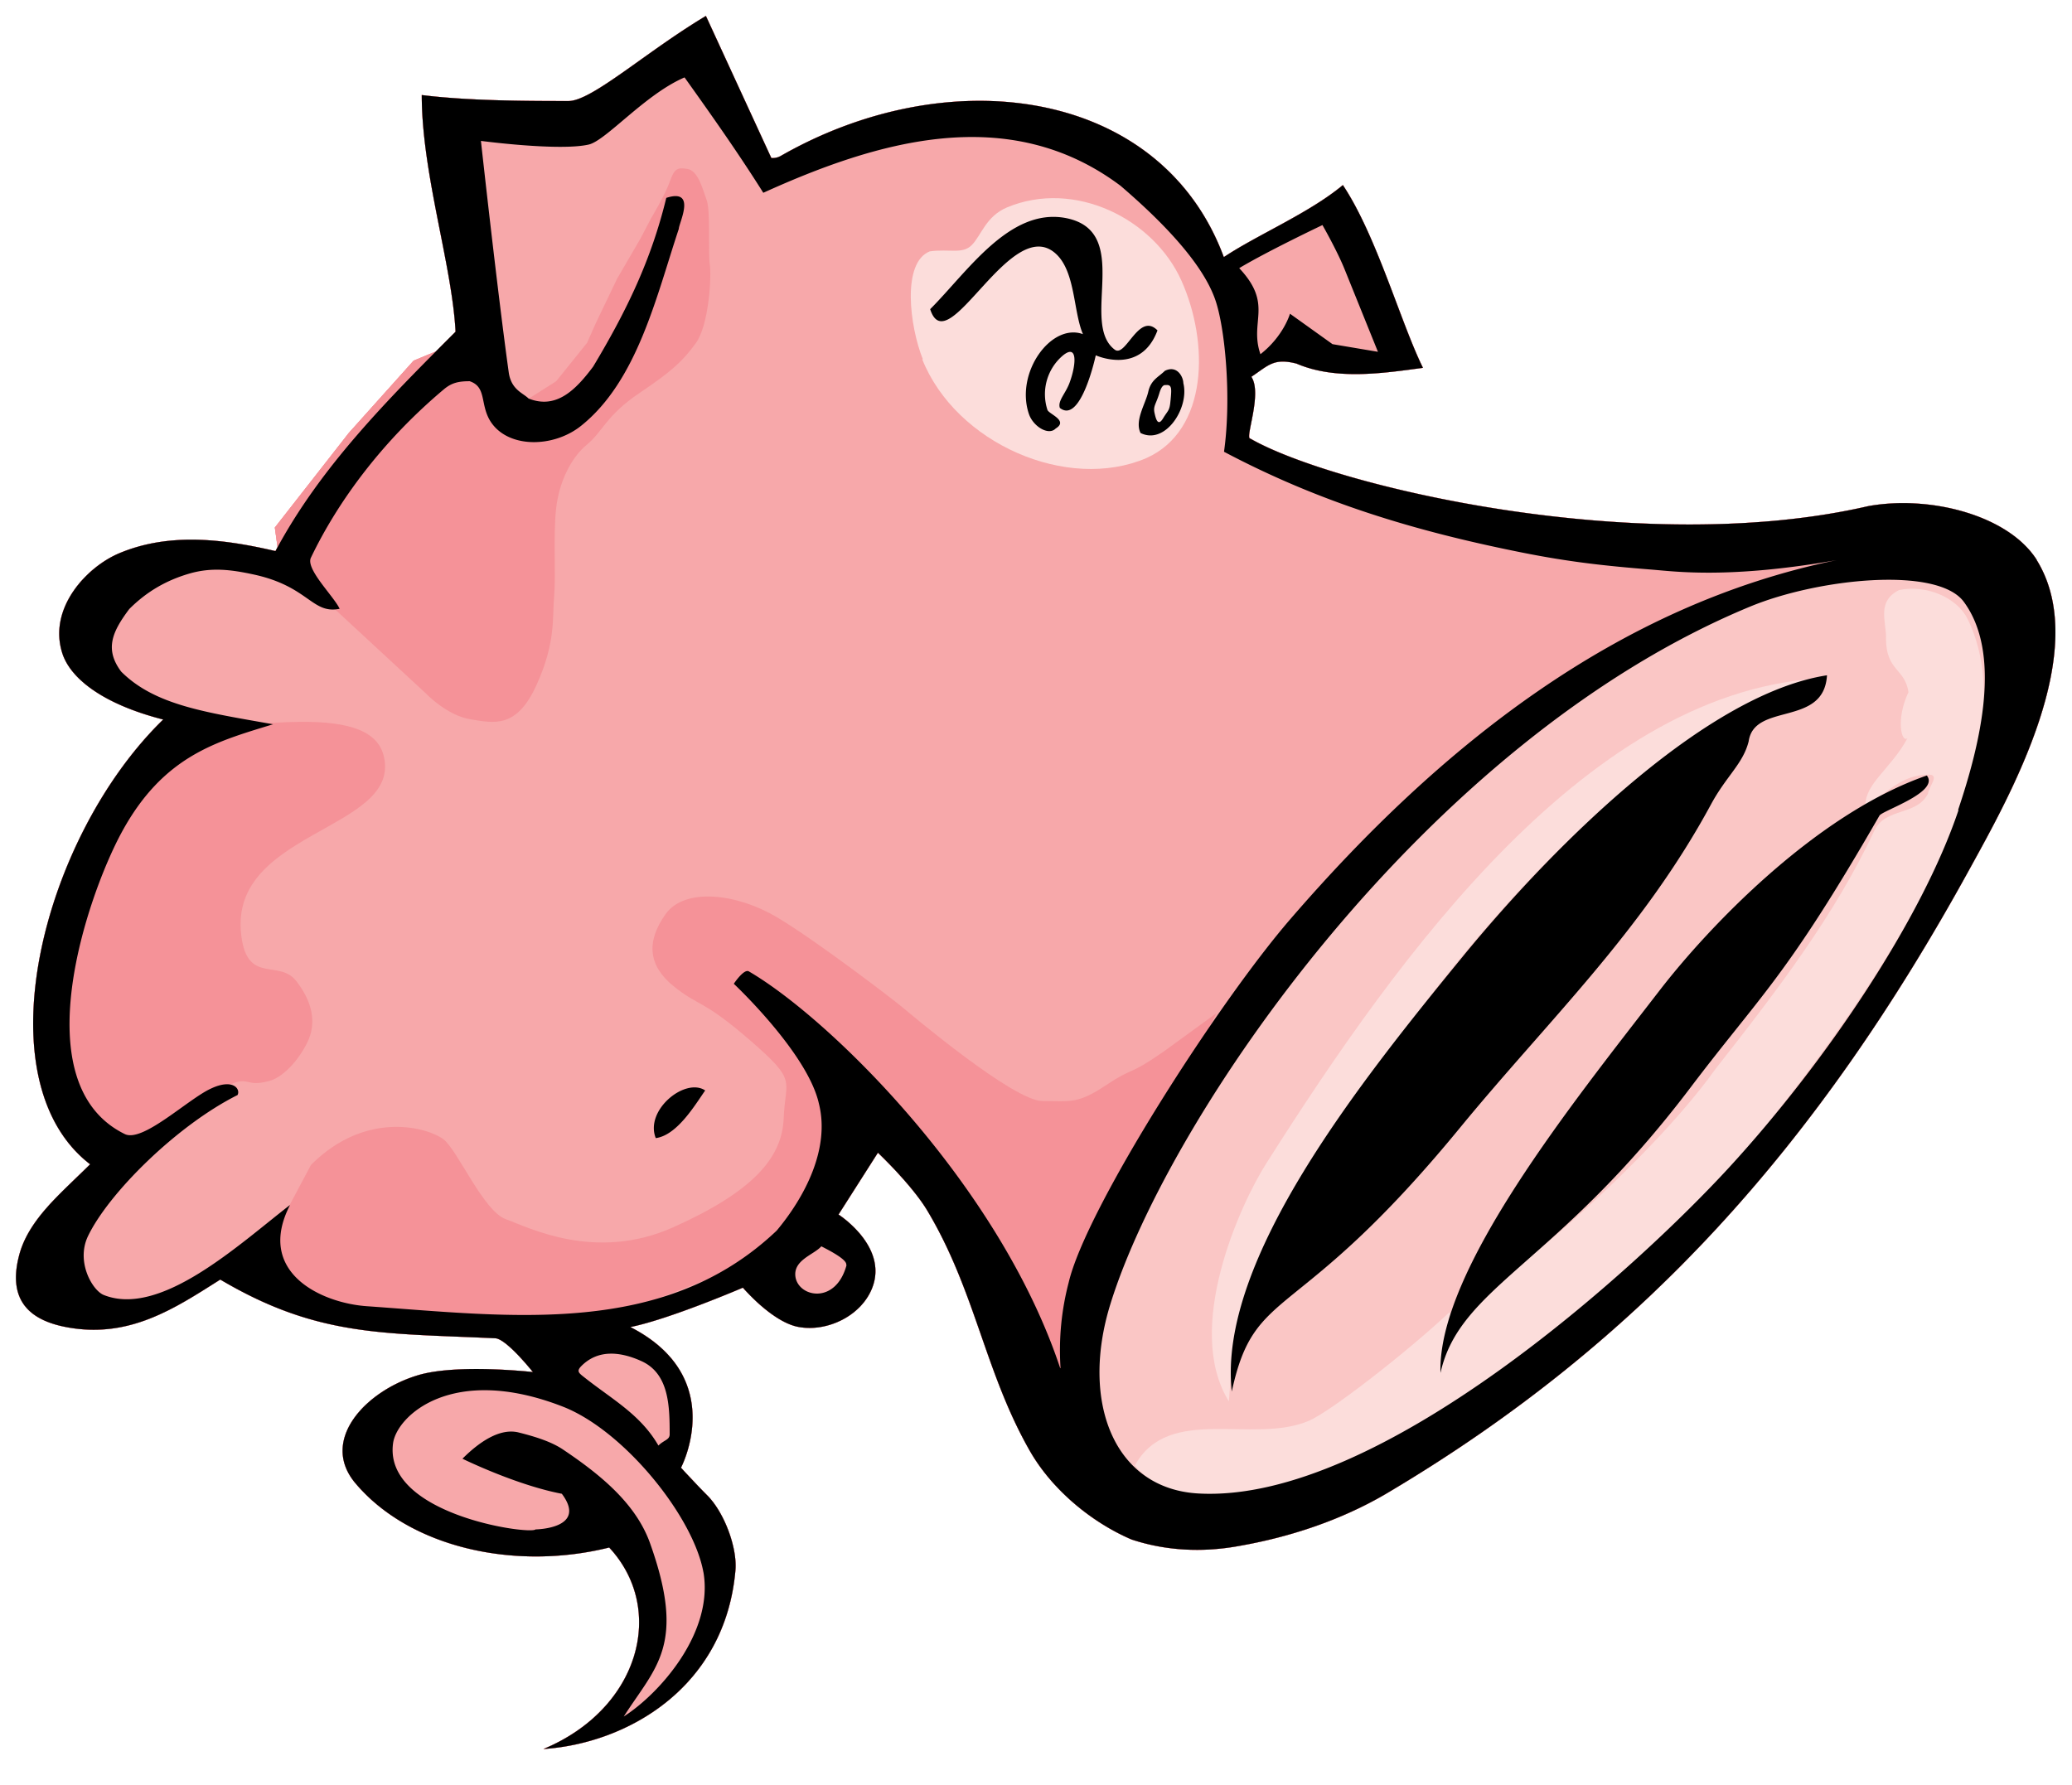
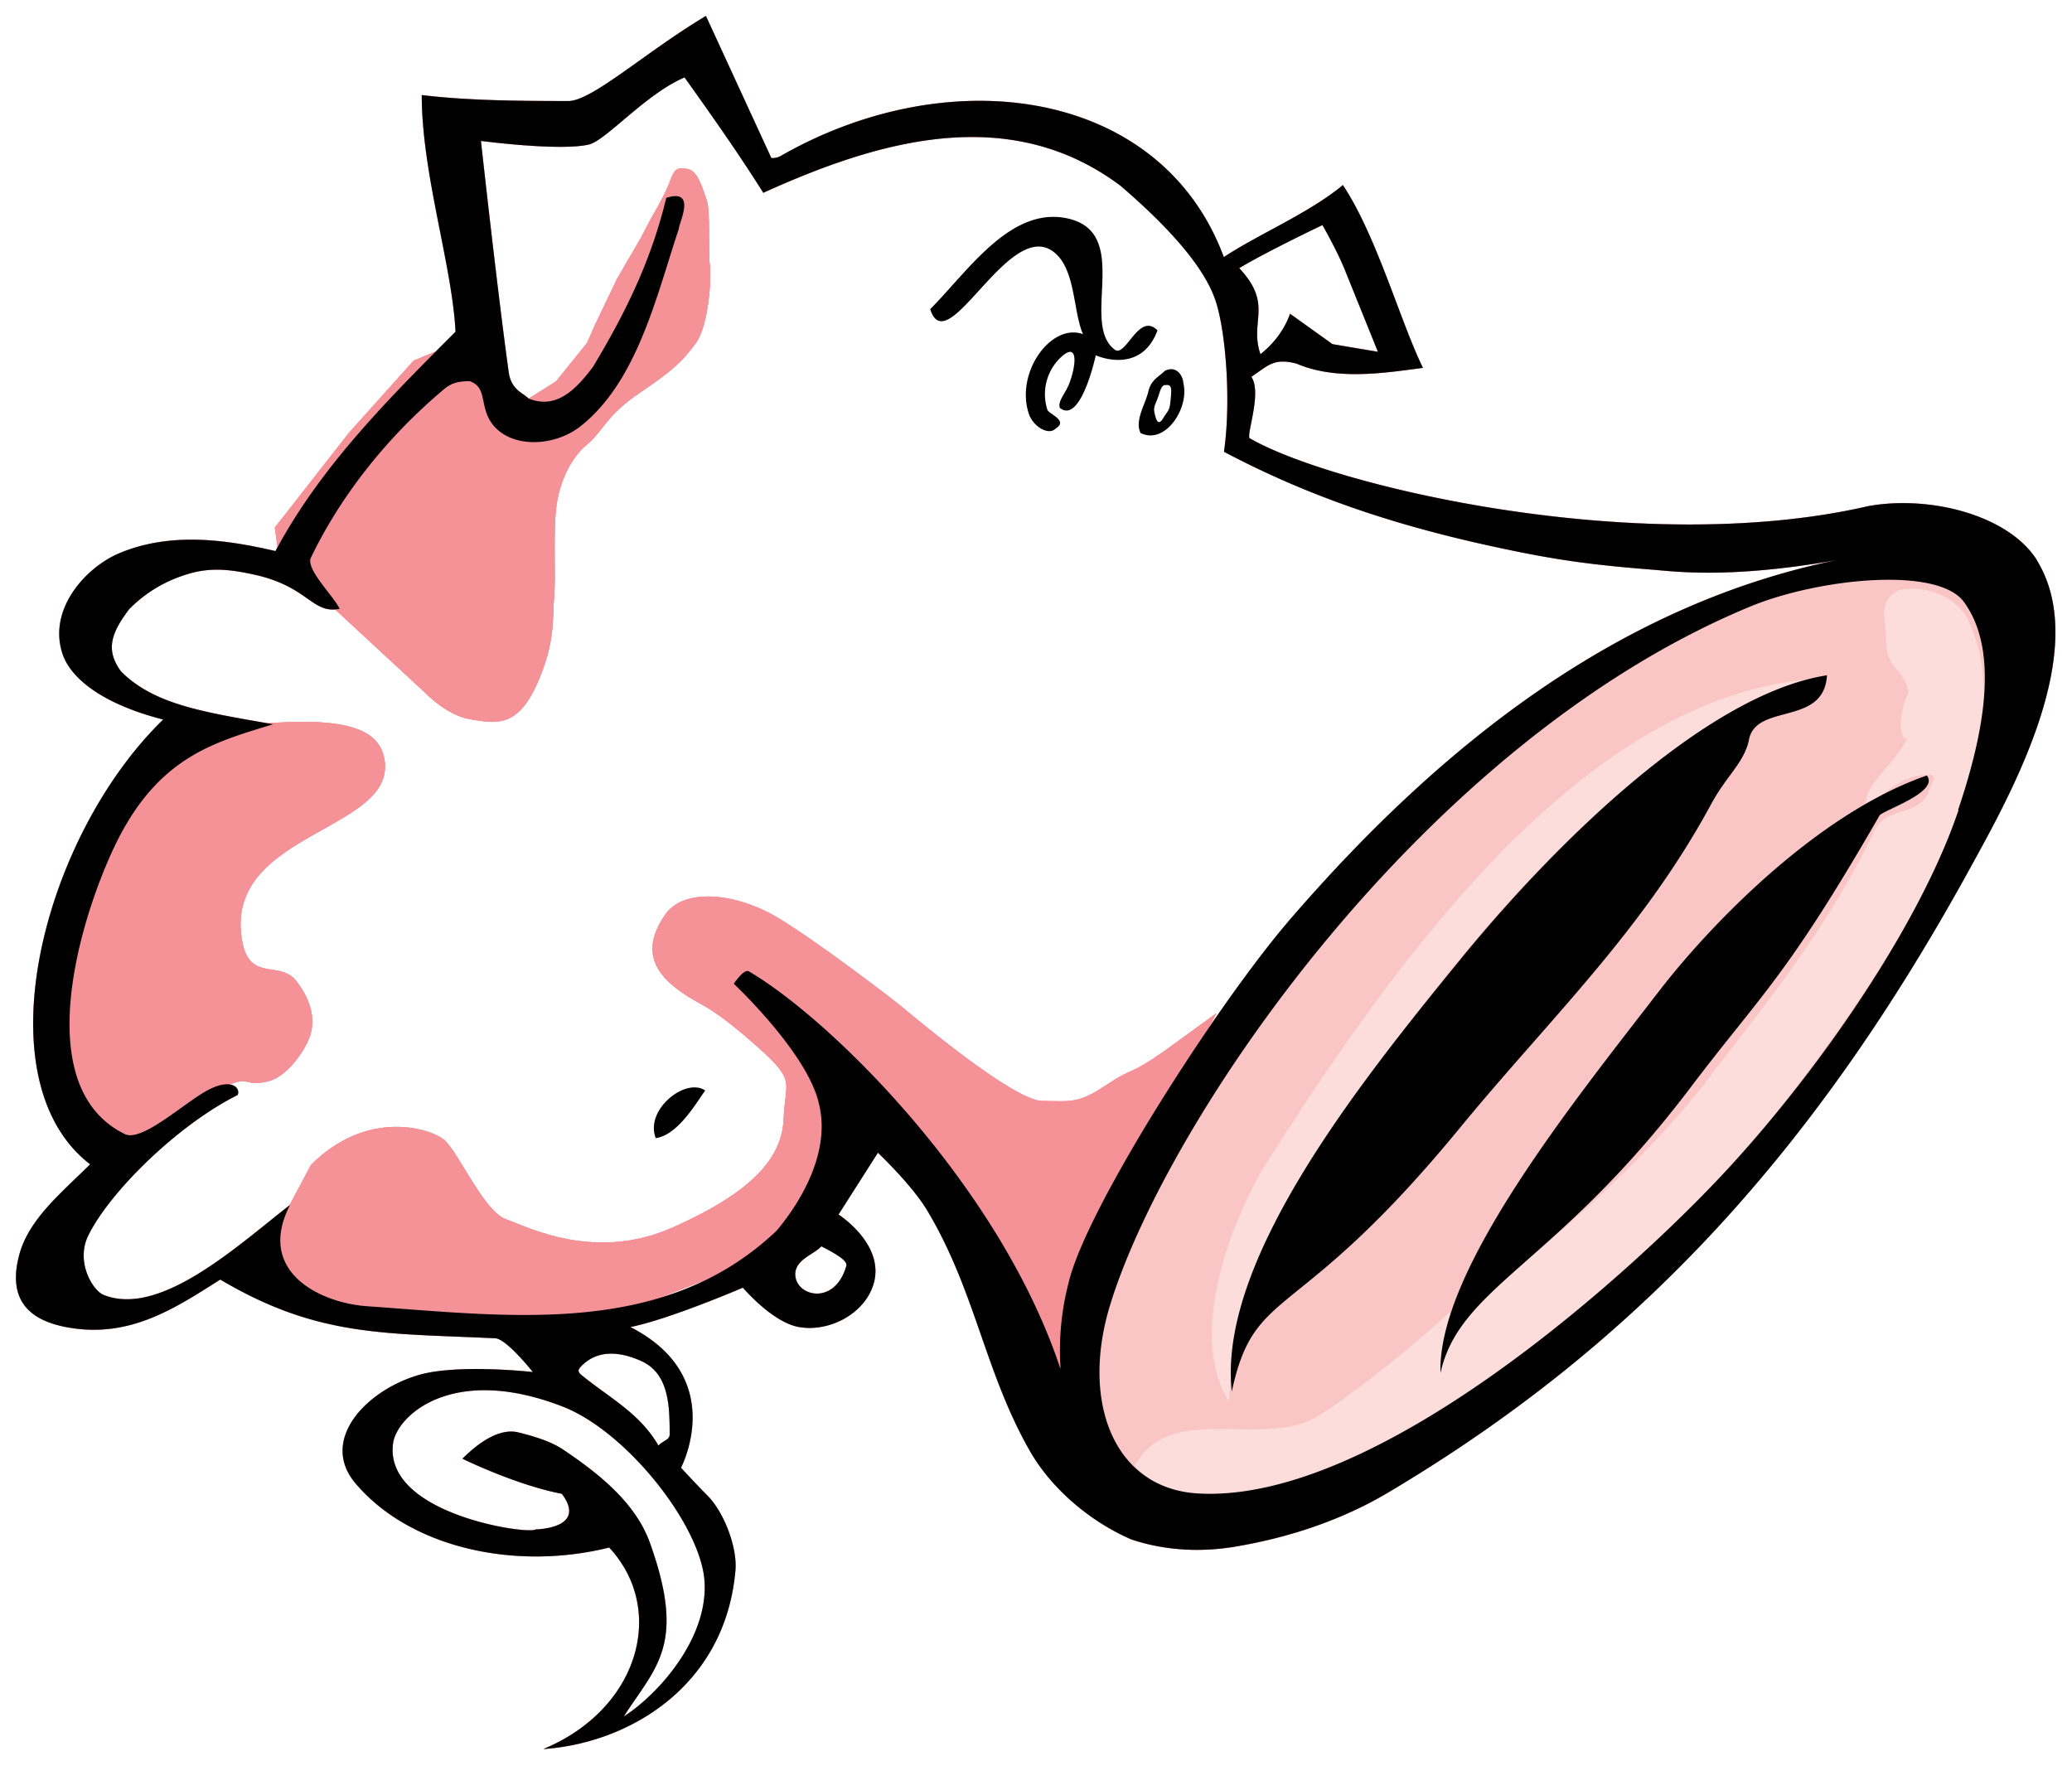
<svg xmlns="http://www.w3.org/2000/svg" xmlns:xlink="http://www.w3.org/1999/xlink" viewBox="0 0 65 56" fill="#fff" fill-rule="evenodd" stroke="#000" stroke-linecap="round" stroke-linejoin="round">
  <style>.B{fill-rule:nonzero}.C{fill:#f7a8aa}.D{fill:#fcdddb}.E{fill:#f59298}</style>
  <use xlink:href="#A" x=".5" y=".5" />
  <symbol id="A" overflow="visible">
    <g stroke="none">
      <g class="B C">
        <use xlink:href="#C" />
        <use xlink:href="#D" />
      </g>
      <g class="D">
        <use xlink:href="#E" class="B" />
        <use xlink:href="#F" class="B" />
        <use xlink:href="#G" class="B" />
      </g>
      <g class="E">
        <use xlink:href="#H" class="B" />
        <use xlink:href="#I" class="B" />
        <use xlink:href="#J" class="B" />
      </g>
      <g class="C">
        <use xlink:href="#C" class="B" />
        <use xlink:href="#D" class="B" />
      </g>
      <g class="D">
        <use xlink:href="#E" class="B" />
        <use xlink:href="#F" class="B" />
        <use xlink:href="#G" class="B" />
      </g>
      <g class="E">
        <use xlink:href="#H" class="B" />
        <use xlink:href="#I" class="B" />
        <use xlink:href="#J" class="B" />
      </g>
      <g class="C">
        <use xlink:href="#C" class="B" />
        <use xlink:href="#D" class="B" />
      </g>
      <path d="M34.864 46.378c2.68 2.934 11.785-1.115 18.873-9.486 7.018-8.3 10.43-16.938 8.414-19.37-1.77-2.133-12.585.677-20.285 9.55-7.187 8.28-10.502 15.472-7.002 19.306z" fill="#fac6c5" class="B" />
      <g class="D">
        <use xlink:href="#E" class="B" />
        <use xlink:href="#F" class="B" />
        <use xlink:href="#G" class="B" />
      </g>
      <g class="E">
        <use xlink:href="#H" class="B" />
        <use xlink:href="#I" class="B" />
        <use xlink:href="#J" class="B" />
      </g>
      <g fill="#000">
        <use xlink:href="#C" class="B" />
        <path d="M32.656 7.493c-1.414-1.396-3.425 3.434-3.976 1.707 1.162-1.162 2.48-3.18 4.236-2.862 2.16.4.437 3.295 1.555 4.133.346.26.753-1.2 1.34-.605-.53 1.424-1.936.782-1.936.782s-.465 2.178-1.127 1.65c-.076-.228.195-.46.317-.823.2-.56.24-1.2-.223-.82a1.59 1.59 0 0 0-.484 1.703c.042.134.67.335.26.586-.224.234-.708-.065-.84-.454-.44-1.297.7-2.87 1.695-2.506-.3-.697-.235-1.917-.82-2.494zm3.966 4.03c0-.194-.194-.58-.58-.388-.194.194-.435.278-.52.656s-.435.906-.242 1.294c.776.387 1.536-.787 1.343-1.562zm-.402.54c-.028.335-.074.298-.232.56s-.223.046-.27-.168.046-.27.15-.614c.087-.294.173-.258.215-.26.195-.018.166.15.138.485zM45.396 29.5c3.1-3.776 7.74-8.242 11.418-8.813-.095 1.63-2.28.836-2.457 2.072-.177.706-.698 1.084-1.18 1.975-2.166 4.006-5.082 6.746-7.88 10.154-5.162 6.288-6.423 4.877-7.155 8.27-.453-4.14 4.08-9.776 7.256-13.66zm6.18 1.058c1.464-1.897 4.84-5.5 8.37-6.727.412.522-1.394 1.098-1.486 1.258-2.92 5.08-3.708 5.6-5.936 8.543-4.216 5.567-7.232 6.23-7.835 8.943-.1-3.2 4.123-8.437 6.886-12.016zm-31.504 4.65c-.353-.883.93-1.914 1.55-1.495-.322.46-.88 1.404-1.55 1.495z" class="B" />
      </g>
    </g>
  </symbol>
  <defs>
    <path id="C" d="M63.403 17.08c-.883-1.412-3.354-2.052-5.295-1.7-7.167 1.653-16.8-.63-19.387-2.12-.177 0 .388-1.408.035-1.938.53-.353.7-.6 1.417-.414 1.236.53 2.73.3 3.966.133-.7-1.418-1.453-4.146-2.512-5.734-1.06.882-2.675 1.554-3.735 2.26-1.952-5.272-8.558-6.23-13.897-3.176-.153.088-.298.066-.298.066L21.645 0c-1.9 1.137-3.574 2.67-4.314 2.67-1.434 0-3.177-.01-4.6-.188 0 2.47.95 5.317 1.06 7.425-2.118 2.118-4.236 4.236-5.65 6.883-1.566-.364-3.295-.605-4.898.067-1.026.43-2.217 1.713-1.8 3.1.23.795 1.235 1.622 3.177 2.118-3.803 3.697-5.723 11.319-2.293 13.954-.88.882-1.93 1.715-2.227 2.857-.4 1.522.465 2.07 1.522 2.26 1.953.353 3.376-.607 4.788-1.5 3.044 1.8 5.108 1.677 8.627 1.842.353.017 1.18 1.06 1.18 1.06s-2.377-.27-3.607.1c-1.655.496-3.097 2.054-1.953 3.397 1.7 2.008 4.986 2.747 7.954 2.008 1.798 1.93.96 5.063-2.063 6.322 2.647-.177 5.703-1.94 6.023-5.604.062-.704-.342-1.8-.87-2.34-.353-.353-.838-.882-.838-.882s1.5-2.833-1.588-4.413c1.223-.245 3.53-1.236 3.53-1.236s.934 1.1 1.765 1.236c.886.155 1.954-.35 2.295-1.236.5-1.3-1.06-2.294-1.06-2.294l1.236-1.94s1.066 1.008 1.55 1.818c1.508 2.522 1.803 5.065 3.215 7.536.706 1.235 1.953 2.25 3.188 2.78 1.06.353 2.218.42 3.4.2 1.996-.352 3.563-1.015 4.7-1.7 7.9-4.702 13.417-10.834 18.194-19.535 1.255-2.283 3.862-6.882 2.097-9.706zM40.983 6.556s.47.82.706 1.412l1.038 2.57-1.425-.24-1.334-.955s-.2.702-.927 1.27c-.358-1.033.415-1.552-.666-2.7.882-.53 2.608-1.35 2.608-1.35zm-19.416 42.27c.324 1.883-1.353 3.795-2.5 4.53 1-1.56 1.97-2.236.824-5.442-.453-1.266-1.6-2.177-2.736-2.94-.353-.236-.84-.394-1.383-.53-.588-.148-1.236.294-1.765.823 0 0 1.677.825 3.118 1.1.824 1.1-.824 1.118-.824 1.118-.177.176-4.78-.464-4.47-2.705.118-.855 1.853-2.5 5.324-1.148 1.917.747 4.1 3.448 4.413 5.206zm-1.942-6.62c.865.394.883 1.413.883 2.295 0 .177-.177.177-.353.353-.56-.97-1.44-1.442-2.295-2.117-.195-.155-.294-.207-.117-.383.53-.53 1.236-.442 1.882-.148zm6.433-3.018c-.33 1.234-1.475 1.024-1.6.397-.1-.548.57-.712.808-.982.192.1.827.415.78.585zm6.7 3.235c-1.897-5.714-7.193-10.942-9.763-12.444-.153-.1-.475.387-.475.387s2.317 2.173 2.67 3.762c.353 1.413-.44 2.924-1.324 3.982-3.53 3.355-8.318 2.692-12.862 2.372-1.42-.1-3.497-1.058-2.405-3.177-1.6 1.235-4.06 3.54-5.847 2.824-.346-.14-.87-1.022-.5-1.828.644-1.36 2.802-3.496 4.7-4.444.1-.192-.145-.53-.84-.2-.717.33-2.14 1.704-2.7 1.423-3.22-1.584-1.157-7.503-.1-9.456 1.314-2.427 3-2.86 4.754-3.4-2.1-.374-3.705-.593-4.764-1.652-.53-.706-.277-1.257.253-1.963.53-.53 1.134-.893 1.883-1.112.705-.206 1.326-.122 2.017.027 1.734.374 1.828 1.254 2.7 1.077-.184-.395-1.073-1.246-.902-1.602.853-1.782 2.255-3.675 4.176-5.288.24-.2.452-.25.805-.25.53.177.326.7.632 1.226.525.885 1.982.88 2.864.172 1.765-1.412 2.36-4.06 3.065-6.18 0-.177.575-1.284-.393-.97-.47 1.937-1.236 3.53-2.295 5.295-.53.706-1.143 1.353-2.025 1-.177-.177-.546-.274-.623-.823-.353-2.53-.872-7.26-.872-7.26s2.458.326 3.38.115c.546-.125 1.772-1.578 3.008-2.107.882 1.235 1.705 2.404 2.47 3.62 3.53-1.6 7.677-2.868 11.207-.22 1.236 1.06 2.548 2.378 2.966 3.56.318.894.518 3.103.28 4.785 3 1.588 5.967 2.485 9.328 3.158 1.497.3 2.63.423 4.094.54.725.057 2.414.296 5.793-.297-6.88 1.413-12.44 5.835-17.106 11.23-2.294 2.645-6.442 9.12-6.983 11.438a8.38 8.38 0 0 0-.254 2.68zm28.18-17.5c-1.148 3.407-4.126 7.864-7.194 11.205-2.85 3.104-10.95 10.546-16.647 10.23-2.667-.147-3.716-2.902-2.756-5.966 1.814-5.834 9.846-17.628 20.056-21.858 2.12-.88 5.87-1.28 6.707-.155 1.2 1.624.536 4.415-.176 6.53z" />
-     <path id="D" d="M63.403 17.08c-.883-1.412-3.354-2.052-5.295-1.7-7.167 1.653-16.8-.63-19.387-2.12-.177 0 .388-1.408.035-1.938.53-.353.7-.6 1.417-.414 1.236.53 2.73.3 3.966.133-.7-1.418-1.453-4.146-2.512-5.734-1.06.882-2.675 1.554-3.735 2.26-1.952-5.272-8.558-6.23-13.897-3.176-.153.088-.298.066-.298.066L21.645 0c-1.9 1.137-3.574 2.67-4.314 2.67-1.434 0-3.177-.01-4.6-.188 0 2.47.95 5.317 1.06 7.425-2.118 2.118-4.236 4.236-5.65 6.883-1.566-.364-3.295-.605-4.898.067-1.026.43-2.217 1.713-1.8 3.1.23.795 1.235 1.622 3.177 2.118-3.803 3.697-5.723 11.319-2.293 13.954-.88.882-1.93 1.715-2.227 2.857-.4 1.522.465 2.07 1.522 2.26 1.953.353 3.376-.607 4.788-1.5 3.044 1.8 5.108 1.677 8.627 1.842.353.017 1.18 1.06 1.18 1.06s-2.377-.27-3.607.1c-1.655.496-3.097 2.054-1.953 3.397 1.7 2.008 4.986 2.747 7.954 2.008 1.798 1.93.96 5.063-2.063 6.322 2.647-.177 5.703-1.94 6.023-5.604.062-.704-.342-1.8-.87-2.34-.353-.353-.838-.882-.838-.882s1.5-2.833-1.588-4.413c1.223-.245 3.53-1.236 3.53-1.236s.934 1.1 1.765 1.236c.886.155 1.954-.35 2.295-1.236.5-1.3-1.06-2.294-1.06-2.294l1.236-1.94s1.066 1.008 1.55 1.818c1.508 2.522 1.803 5.065 3.215 7.536.706 1.235 1.953 2.25 3.188 2.78 1.06.353 2.218.42 3.4.2 1.996-.352 3.563-1.015 4.7-1.7 7.9-4.702 13.417-10.834 18.194-19.535 1.255-2.282 3.862-6.88 2.097-9.705zm-2.47 7.833c-1.148 3.407-4.126 7.864-7.194 11.205-2.85 3.104-10.95 10.546-16.647 10.23-2.667-.147-3.716-2.902-2.756-5.966 1.824-5.824 9.855-17.618 20.066-21.847 2.12-.88 5.87-1.28 6.707-.155 1.2 1.624.536 4.415-.176 6.53z" />
-     <path id="E" d="M28.451 10.774c-.415-1.037-.667-3.034.216-3.387.612-.087 1.028.1 1.322-.202.3-.308.44-.897 1.1-1.177 2.117-.885 4.6.353 5.472 2.295s.85 4.7-1.1 5.57c-2.47 1.06-5.97-.452-7.03-3.1z" />
    <path id="F" d="M58.667 19.511c0-.53-.294-1.147.412-1.5.883-.177 1.83.258 2.148.912 2.265 4.648-3.56 12.588-7.208 16.97-3.227 3.876-7.828 7.443-12.77 9.738-1.942.706-4.56 1.618-6.15-.147 1.06-1.94 3.72-.65 5.472-1.412.677-.294 3.03-2.118 4.42-3.42-.353.707 5.7-3.935 8.347-7.642 1.942-2.47 3.737-4.823 4.972-7.47.353-.706 1.324-.44 1.676-1.147 0-.177.383-.588.03-.588-.883 0-1.265.56-2 .97 0-.706.824-1.176 1.324-2.118-.177.177-.383-.56.03-1.442-.118-.765-.706-.647-.706-1.706z" />
    <path id="G" d="M50.11 24.58c-4.213 3.635-8.15 8.976-10.86 14.167-1.205 2.308-1.175 4.86-1.204 4.715-1.412-2.294.36-6.17 1.172-7.45 4.195-6.62 10.208-14.972 17.595-15.237-2.295.53-5 2.327-6.703 3.804z" />
    <path id="H" d="M9.257 36.047c1.753-1.753 3.707-1.152 4.157-.8s1.253 2.254 1.954 2.505 2.805 1.352 5.26.25 3.406-2.154 3.456-3.406.45-1.153-1.052-2.455-1.603-1.052-2.405-1.703-.852-1.402-.25-2.254 2.254-.65 3.507.1 3.606 2.554 3.907 2.804 3.507 2.956 4.408 2.956 1.102.1 2.003-.5.65-.25 1.803-1.052l1.653-1.202-2.354 4.66-1.854 5-.6 2.105-2.104-3.007-1.002-2.404-1.803-1.503-1.152-1.152-1.002 1.102-1.553 2.554-6.3 2.454-4.358-.1-3.807-.35-2.054-1.703" />
    <path id="I" d="M11.547 23.254c.514 2.345-5.06 2.307-4.454 5.755.234 1.33 1.178.6 1.7 1.27s.644 1.335.343 1.937-.786 1.1-1.202 1.202c-.73.196-.6-.15-1.202.1s-.9.6-.9.6L4.137 35.22l-.75.55-1.553-1.152-.75-1.854.3-3.606.8-2.754L3.636 23.9l1.403-1.352 1.903-.25s.847-.138 1.954-.15c1.633-.018 2.48.318 2.65 1.107z" />
    <path id="J" d="M8.78 17.48l4.1 3.795s.647.676 1.383.794 1.44.295 2.06-1.06.5-2.118.56-2.794-.03-1.883.06-2.736.47-1.618.97-2.03.6-.912 1.647-1.618 1.353-1 1.765-1.56.5-2.088.442-2.47.03-1.677-.1-2.03-.265-.912-.6-.97-.412 0-.56.412-.588 1.147-.588 1.147l-.323.618-.736 1.265-.677 1.412-.265.6-.97 1.206-.883.56-.912.177-.97-1.53-.853-.206-.854.353-2.03 2.265-2.324 2.972.118.853" />
  </defs>
</svg>